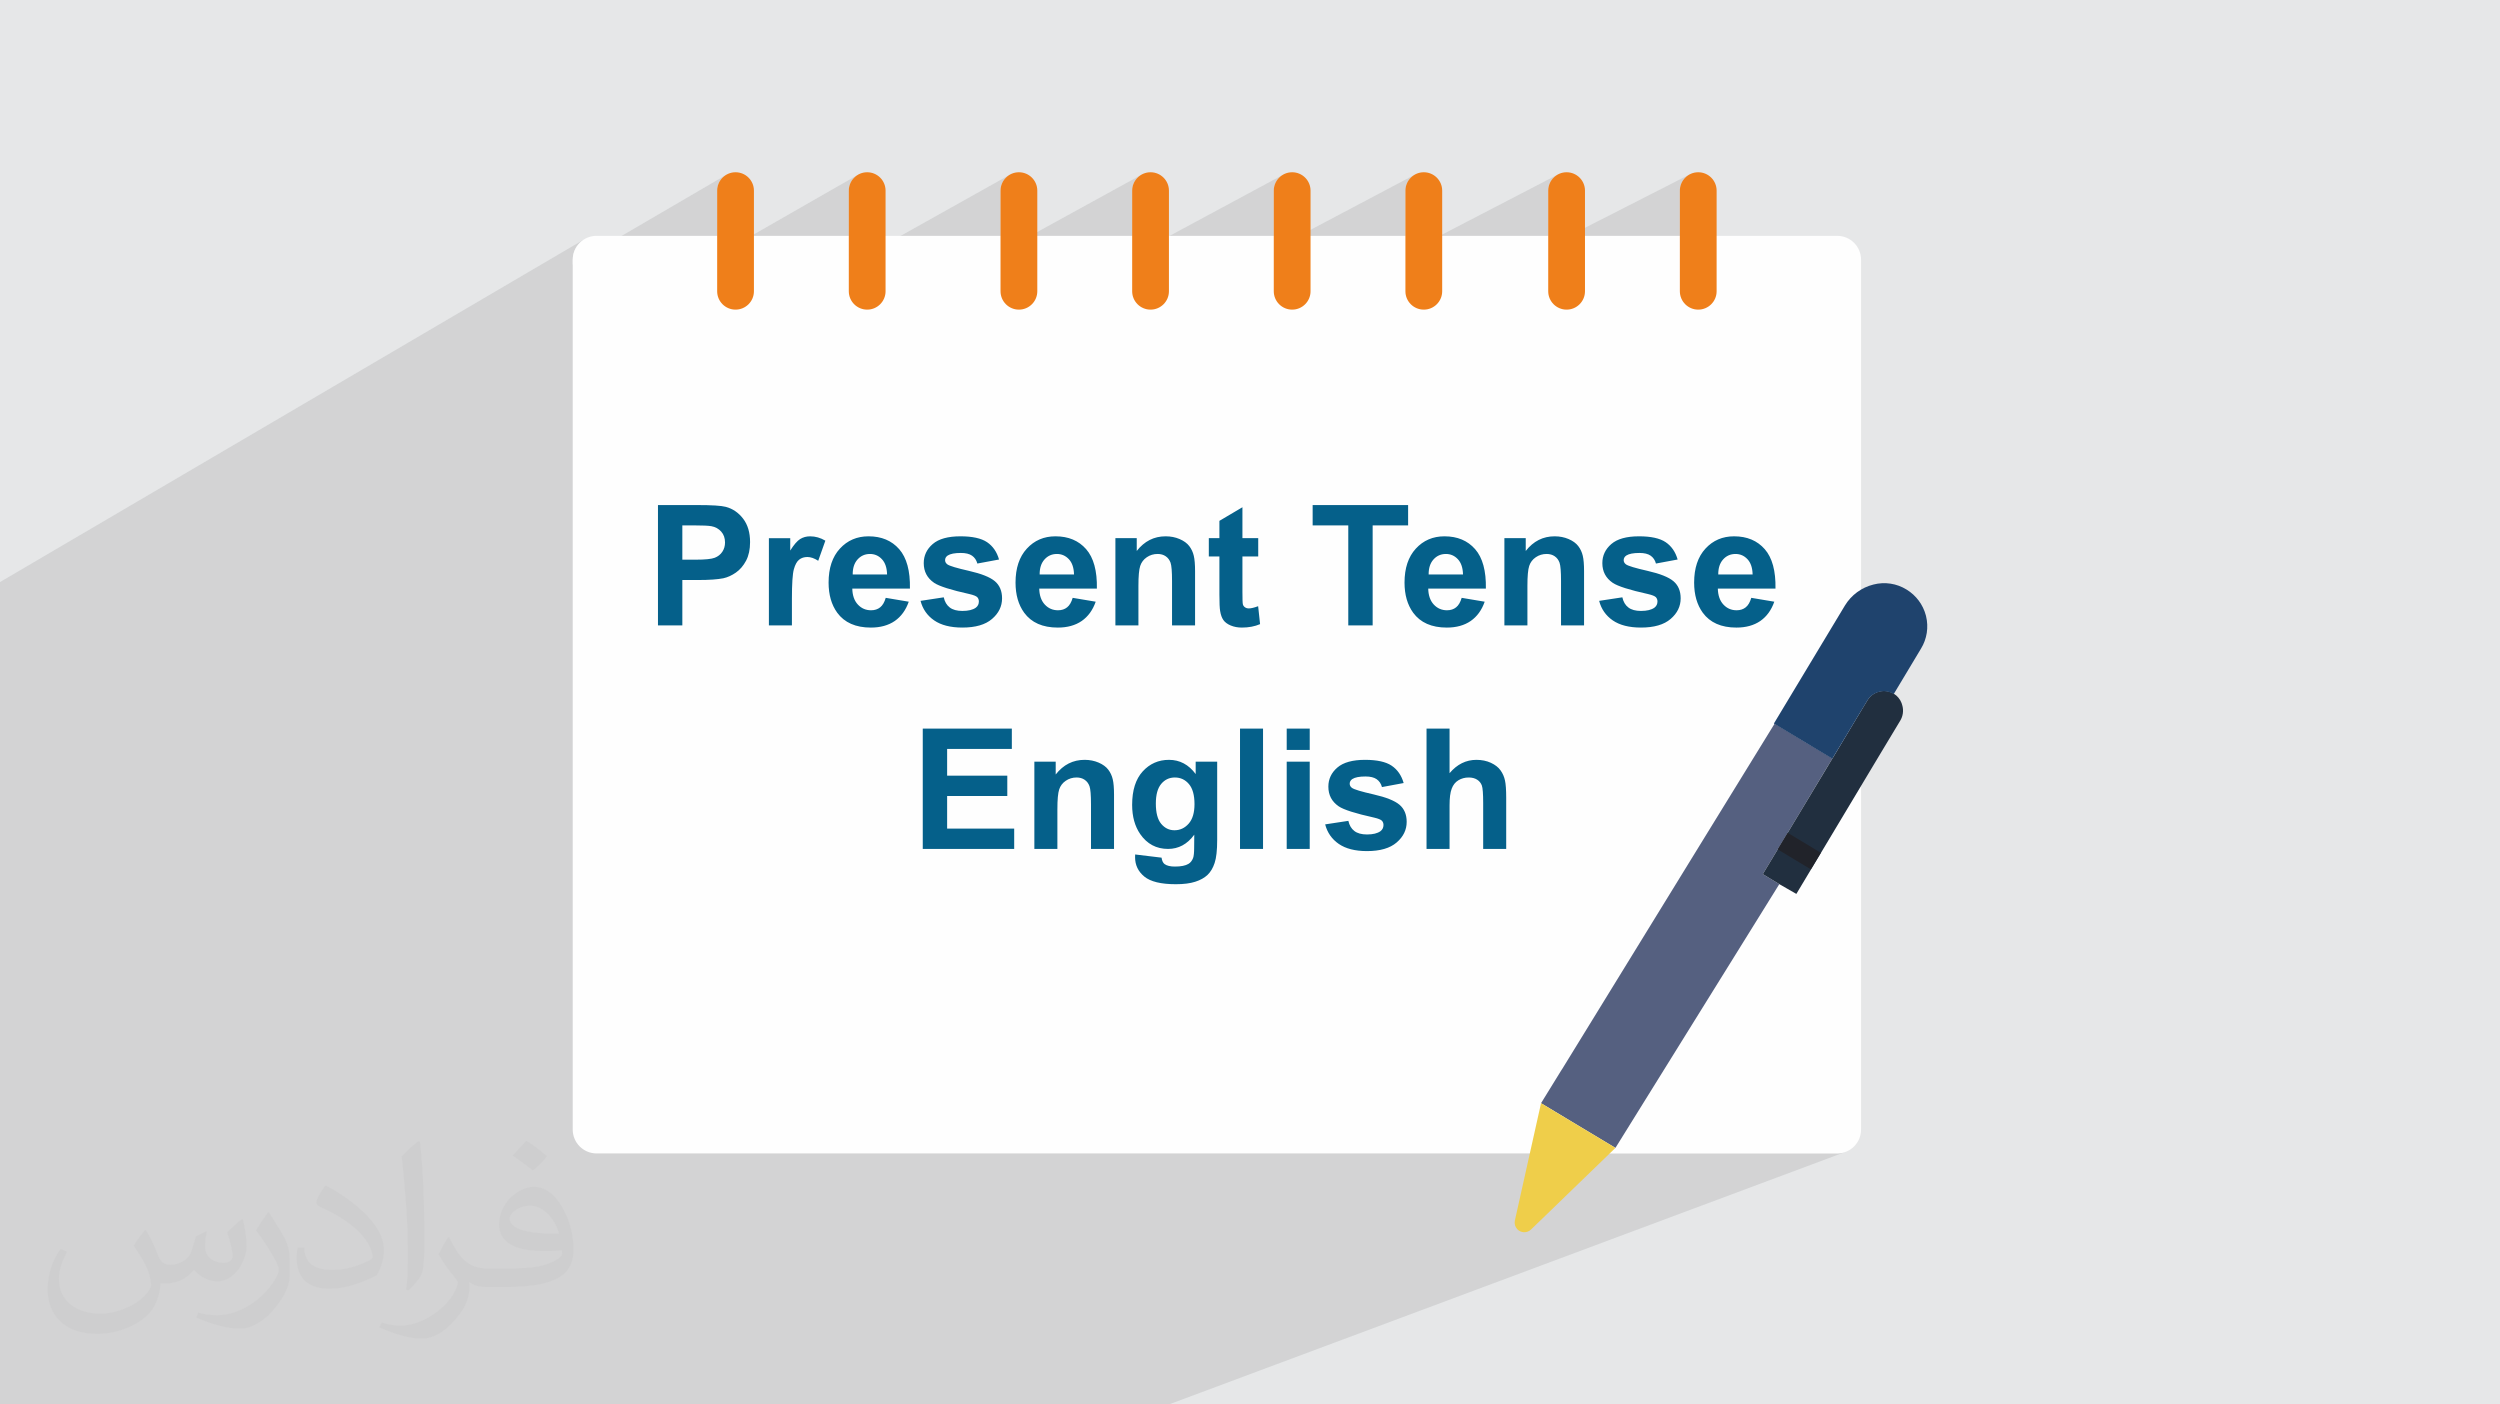
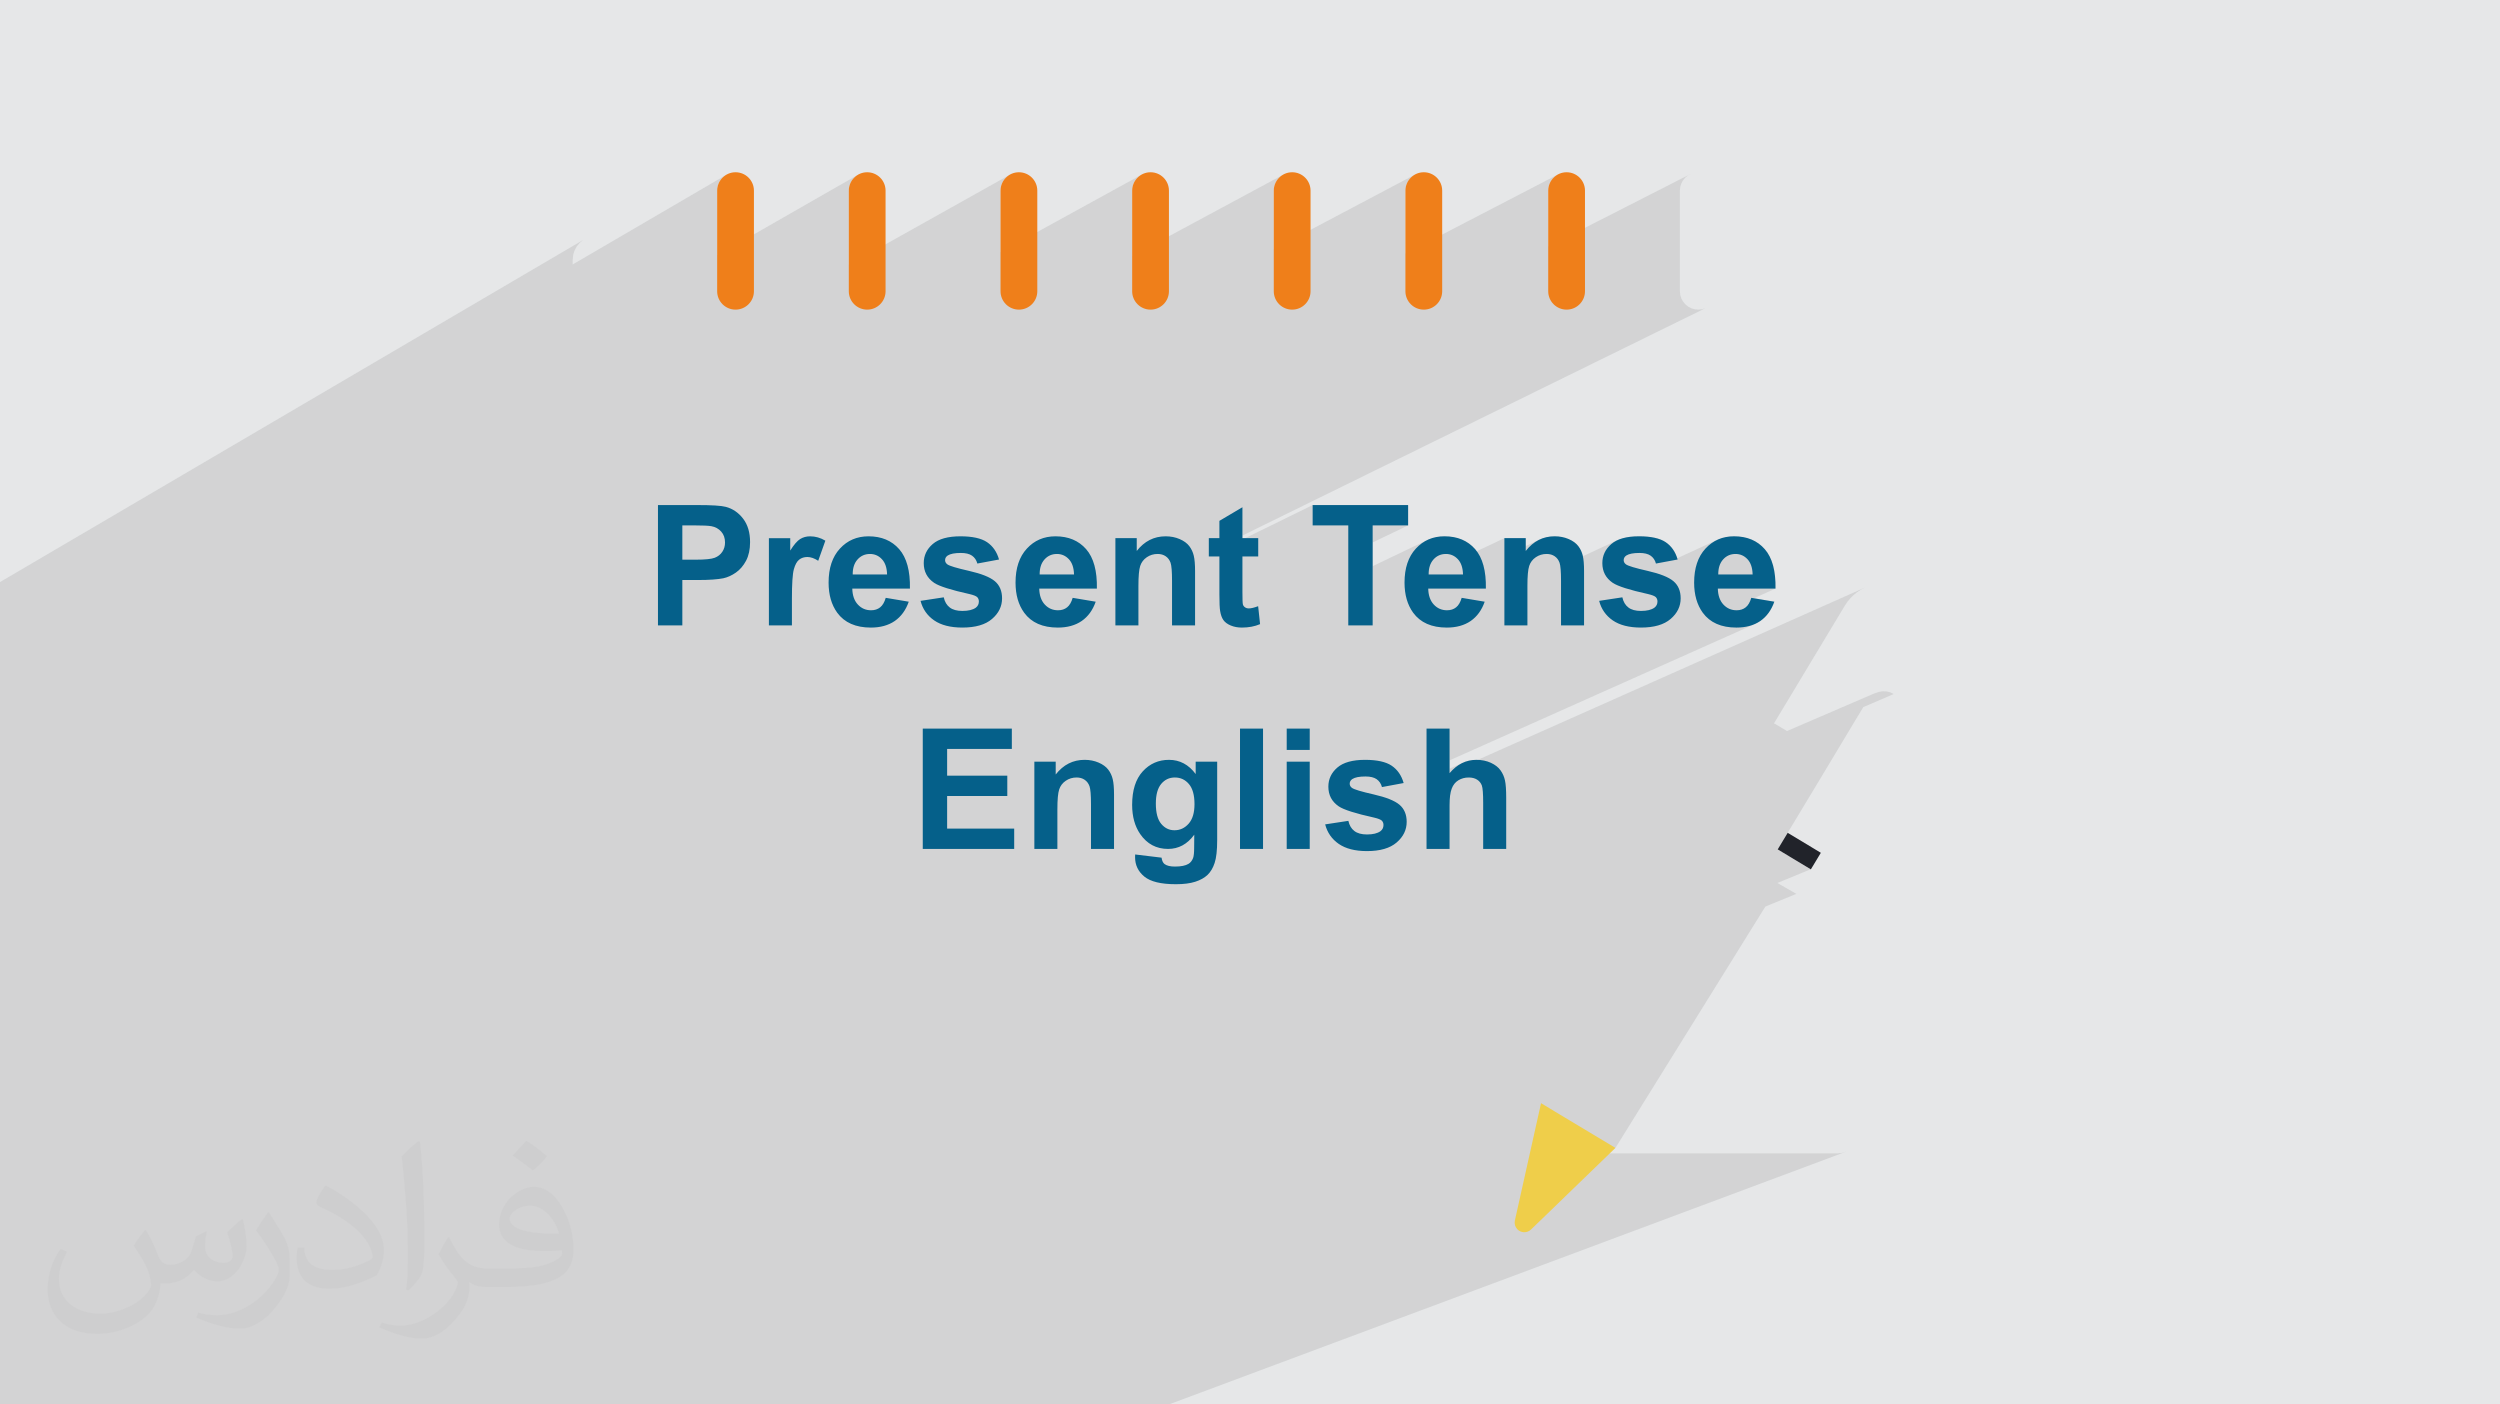
<svg xmlns="http://www.w3.org/2000/svg" xml:space="preserve" width="94.192mm" height="52.917mm" version="1.1" style="shape-rendering:geometricPrecision; text-rendering:geometricPrecision; image-rendering:optimizeQuality; fill-rule:evenodd; clip-rule:evenodd" viewBox="0 0 9404.92 5283.66">
  <defs>
    <style type="text/css">
   
    .fil5 {fill:#EF7F1A;fill-rule:nonzero}
    .fil4 {fill:#05608A;fill-rule:nonzero}
    .fil8 {fill:#1F436D;fill-rule:nonzero}
    .fil9 {fill:#21232A;fill-rule:nonzero}
    .fil7 {fill:#212F3F;fill-rule:nonzero}
    .fil6 {fill:#556080;fill-rule:nonzero}
    .fil10 {fill:#EFCE4A;fill-rule:nonzero}
    .fil3 {fill:#FEFEFE;fill-rule:nonzero}
    .fil2 {fill:#373435;fill-opacity:0.031}
    .fil1 {fill:#2B2A29;fill-opacity:0.102}
    .fil0 {fill:#E6E7E8}
   
  </style>
  </defs>
  <g id="Layer_x0020_1">
    <polygon class="fil0" points="-0,0 9404.92,0 9404.92,5283.66 -0,5283.66 " />
    <path class="fil1" d="M3571.44 5283.66l-643.02 0 -214.36 0 -0.11 0 -650.48 0 -128.58 0 -14.65 0 -113.24 0 -0.02 0 -139.65 0 -92.03 0 -116.96 0 -252.02 0 -0.11 0 -32.72 0 -0.01 0 -1.25 0 -71.26 0 -91.87 0 -1.61 0 -187.28 0 -176 0 -200.24 0 -137.21 0 -97.08 0 -20.33 0 -55.84 0 -12.62 0 -5.7 0 -28.72 0 -1.7 0 -0.29 0 -19.93 0 -21.69 0 -42.9 0 0 -28.21 0 -35.36 0 -0.85 0 -18.99 0 -2.57 0 -8.79 0 -16.89 0 -3.22 0 -7.51 0 -11.21 0 -14.24 0 -27.79 0 -5.86 0 -26.5 0 -3.86 0 -51.92 0 -13.79 0 -21.82 0 -7.61 0 -3.27 0 -14.31 0 -2.87 0 -10.58 0 -6.07 0 -33.1 0 -0.01 0 -5.85 0 -9.68 0 -1.84 0 -41.68 0 -2.98 0 -21.98 0 -8.37 0 -24.22 0 -9.94 0 -0.5 0 -3.55 0 -11.57 0 -10.36 0 -6.88 0 -7.98 0 -28.56 0 -3.66 0 -1.95 0 -11.93 0 -8.8 0 -22.24 0 -30.34 0 -13.34 0 -6.73 0 -12.85 0 -32.38 0 -13.21 0 -21.46 0 -5.28 0 -8 0 -44.1 0 -9.67 0 -32.26 0 -4.98 0 -28.3 0 -23.9 0 -32.9 0 -10.25 0 -9.63 0 -4.15 0 -26.88 0 -8.35 0 -16.27 0 -1.22 0 -13.92 0 -8.62 0 -13.14 0 -7.71 0 -27.11 0 -9.18 0 -5.19 0 -9.91 0 -10.19 0 -5.91 0 -33.64 0 -0.2 0 -4.73 0 -44.47 0 -36.87 0 -2.24 0 -24.28 0 -4.41 0 -1.15 0 -11.09 0 -27.9 0 -12.9 0 -9.91 0 -35.33 0 -3.45 0 -6.66 0 -21.12 0 -7.61 0 -12.04 0 -13.53 0 -30.02 0 -2.14 0 -45.26 0 -58.5 0 -9.89 0 -1.91 0 -5.08 0 -2.75 0 -17.63 0 -16.91 0 -27.88 0 -19.97 0 -1.2 0 -0.06 0 -19.85 0 -37.21 0 -12.29 0 -17.03 0 -10.09 0 -33.41 0 -7.76 0 -0.28 0 -7.09 0 -88.74 0 -19.78 0 -57.73 0 -33.68 0 -15.96 0 -5.54 0 -2.2 0 -91.02 0 -91.64 0 -34.04 0 -43.54 0 -8.29 0 -93.81 0 -52.28 0 -34.43 0 -53.6 0 -8.83 0 -96.34 0 -85.4 0 -34.87 0 -217.19 0 -35.25 0 -16.33 0 -46.67 2194.14 -1287.19 -13.29 10.96 -10.96 13.29 -8.28 15.25 -5.23 16.84 -1.83 18.08 0 17.9 573.9 -335.05 -10.24 8.45 -8.45 10.24 -6.37 11.74 -4.03 12.98 -1.41 13.93 0 243.6 525.72 -300.94 -10.24 8.45 -8.45 10.24 -6.37 11.74 -4.03 12.98 -1.41 13.93 0 279.31 601.31 -336.65 -10.24 8.45 -8.45 10.24 -6.37 11.74 -4.03 12.98 -1.41 13.93 0 231.49 525.72 -288.83 -10.24 8.45 -8.45 10.24 -6.37 11.74 -4.03 12.98 -1.41 13.93 0 245.95 574.98 -309.66 -11.74 6.37 -10.24 8.45 -8.45 10.24 -6.37 11.74 -4.03 12.98 -1.41 13.93 0 220.54 537.47 -284.25 -11.74 6.37 -10.24 8.45 -8.45 10.24 -6.37 11.74 -4.03 12.98 -1.41 13.93 0 236.87 579.45 -300.58 -11.74 6.37 -10.24 8.45 -8.45 10.24 -6.37 11.74 -4.03 12.98 -1.41 13.93 0 210.26 537.47 -273.98 -11.74 6.37 -10.24 8.45 -8.45 10.24 -6.37 11.74 -4.03 12.98 -1.41 13.93 0 378.49 1.41 13.93 4.02 12.98 6.38 11.74 8.45 10.24 10.23 8.45 11.74 6.37 12.98 4.03 13.93 1.41 13.94 -1.41 12.97 -4.03 -1741.66 855.34 0 9.85 10.25 0 253.93 -124.56 359.13 0 0 76.5 -133.41 64.21 0 89.17 210.69 -100.73 13.82 -5.05 14.53 -3.61 15.23 -2.17 15.93 -0.72 9.01 0.19 8.78 0.57 8.53 0.94 8.29 1.33 8.05 1.7 7.82 2.08 7.57 2.46 7.33 2.84 7.09 3.22 6.86 3.58 6.61 3.97 6.37 4.34 6.13 4.72 5.9 5.1 5.65 5.47 5.41 5.86 5.1 6.25 1.08 1.5 103.84 -49.16 80.29 0 0 29.75 48.72 -22.95 13.92 -6.03 14.63 -4.29 15.34 -2.59 16.05 -0.86 7.12 0.16 6.97 0.49 6.82 0.82 6.66 1.13 6.51 1.46 6.36 1.78 6.2 2.1 6.05 2.41 5.82 2.69 5.44 2.87 5.07 3.03 4.7 3.21 4.32 3.37 3.96 3.55 3.59 3.72 3.23 3.9 2.97 4.09 2.73 4.22 2.49 4.35 2.26 4.49 2.02 4.62 1.78 4.75 1.54 4.89 1.31 5.03 0.42 1.99 126.1 -58.76 11.31 -5 12.46 -4.09 13.62 -3.18 14.77 -2.28 15.94 -1.36 17.08 -0.46 16.3 0.35 15.22 1.03 14.14 1.73 13.06 2.42 11.97 3.1 10.89 3.78 9.81 4.47 8.73 5.15 7.86 5.86 7.23 6.51 6.6 7.17 5.96 7.82 5.32 8.49 4.68 9.14 4.04 9.8 1.87 5.75 154.38 -71 13.82 -5.05 14.53 -3.61 15.23 -2.17 15.93 -0.72 9.01 0.19 8.78 0.57 8.53 0.94 8.29 1.33 8.05 1.7 7.82 2.08 7.57 2.46 7.33 2.84 7.09 3.22 6.86 3.58 6.61 3.97 6.37 4.34 6.13 4.72 5.9 5.1 5.65 5.47 5.41 5.86 5.1 6.25 4.76 6.65 4.41 7.05 4.07 7.46 3.73 7.86 3.38 8.26 3.04 8.67 2.7 9.07 2.36 9.47 2.01 9.88 1.66 10.26 1.32 10.68 0.98 11.07 0.62 11.48 0.28 11.88 -0.06 12.28 -81.01 36.46 76.58 12.86 -4.45 11.53 -5.06 10.83 -5.68 10.11 -6.27 9.42 -6.88 8.71 -7.49 8 -8.08 7.3 -8.67 6.6 -9.3 5.81 -9.86 5.05 -1149.91 513.62 0 31.17 46.36 -20.66 12.88 -5.49 13.4 -3.92 13.9 -2.35 14.41 -0.79 5.01 0.11 1456.42 -648.14 -15.05 8 -14.17 9.4 -13.18 10.72 -12.11 11.97 -10.94 13.16 -9.66 14.28 -95.25 158.22 -171.97 285.69 1.56 0.94 1.17 -0.51 46.45 27.96 334.33 -144.05 -4.94 2.9 5.08 -2.19 13.03 -4.42 13.61 -1.9 13.83 0.72 13.66 3.42 11.93 5.67 1.6 -0.69 -1.6 0.69 1.16 0.55 -114.44 49.18 -0.07 0.11 -25.68 42.36 -90.39 150.66 -0.53 0.89 -0.01 0 -14.02 23.28 -105.83 175.8 -85.52 142.07 124.29 74.83 -125.33 51.59 7.08 4.29 64.08 36.77 -116.56 47.7 -564 907.82 -54.02 20.81 888.32 0 18.08 -1.83 16.84 -5.23 -2549.27 951.56 -14.62 0 -353.57 0 -59.08 0 -88.7 0 -309.77 0zm3553.15 -2673.9l2280.33 2052.84 -2280.33 -2052.84zm-114.88 50.41l114.44 -49.18 2280.77 2317.47 -2280.77 -2317.47" />
    <path class="fil2" d="M548.54 4627.69c17.95,27.21 29.6,53.36 40.96,82.43 8.45,16.91 12.93,48.09 52.57,48.09 11.61,0 28.28,-3.42 43.06,-11.61 16.63,-8.73 29.32,-21.94 35.94,-42l15.85 -53.36 38.57 -19.02 2.64 2.64c-5.27,20.09 -6.59,39.36 -6.59,54.43 0,44.63 38.57,61.56 69.22,61.56 17.95,0 34.09,-8.73 34.09,-25.11 0,-21.13 -8.98,-57.06 -20.62,-89.29 17.95,-17.95 35.94,-35.94 56.53,-50.47l3.17 1.6c8.98,38.04 14,75.56 14,100.66 0,24.57 -10.83,51.79 -19.81,69.49 -18.49,34.87 -51.25,62.62 -90.87,62.62 -30.1,0 -63.65,-15.07 -86.66,-43.06l-1.32 0c-21.66,26.96 -55.22,51.25 -108.86,51.25l-16.63 0c-2.64,35.41 -10.29,60.49 -21.94,82.95 -31.95,62.34 -126.81,106.47 -216.1,106.47 -124.17,0 -186.51,-71.59 -186.51,-166.96 0,-58.91 19.27,-113.6 48.88,-152.42l24.29 10.04c-18.49,35.41 -30.91,68.68 -30.91,101.45 0,89.29 72.66,131.83 156.4,131.83 77.68,0 173.83,-49.41 191.28,-106.72 -6.59,-62.62 -30.1,-91.93 -66.04,-148.99 10.83,-19.02 24.83,-38.04 42.28,-58.38l3.17 0 0 0 0 0 -0.02 -0.09zm1432.13 -336.04c26.15,16.39 51.79,35.66 76.87,57.85 -14,19.81 -31.45,37.79 -53.11,53.64 -25.11,-20.34 -50.19,-37.79 -75.84,-56.27 17.42,-19.55 34.62,-38.29 52.04,-55.22l0 0 0 0 0 0 0 0 0 0 0.03 0zm13.47 244.11c-42.28,0 -76.87,27.75 -76.87,48.34 0,44.13 84.53,57.85 185.72,57.31 -12.68,-51.79 -57.06,-105.68 -108.86,-105.68l0.01 0.03zm-94.86 236.19c54.96,0 103.04,-1.6 139.74,-10.83 40.96,-10.29 75.56,-30.91 75.56,-45.17 0,-3.7 0,-8.19 -1.32,-11.89 -22.98,2.11 -49.41,2.11 -72.38,2.11 -74.49,0 -131.55,-16.91 -154.02,-58.66 -5.55,-11.61 -9.51,-24.57 -9.51,-39.36 0,-40.43 17.42,-79.79 48.09,-107 25.61,-22.45 53.89,-36.44 82.67,-36.44 52.04,0 93.51,41.75 122.57,107.54 15.85,35.94 26.68,77.4 26.68,129.72 0,34.87 -9.51,64.19 -31.17,85.85 -40.43,39.11 -114.92,53.89 -229.04,53.89l-51.79 0 0 0 -13.47 0c-28.28,0 -48.62,-5.02 -64.72,-17.42l-2.64 0c0.79,6.59 1.32,12.93 1.32,19.02 0,25.61 -8.45,58.38 -25.61,84.53 -50.72,75.3 -105.68,108.04 -153.24,108.04 -48.09,0 -107,-18.49 -160.11,-42.54l9.51 -18.49c17.17,7.13 40.96,11.89 73.7,11.89 85.85,0 198.66,-82.43 212.66,-163 -3.17,-6.59 -8.98,-15.32 -17.17,-24.57 -25.11,-29.85 -40.96,-54.68 -55.75,-80.83 12.68,-25.11 24.29,-45.17 35.13,-63.4l4.49 -0.53c36.72,74.77 69.99,117.55 144.23,117.55l11.61 0 0 0 53.89 0 0 0 0 0 0 0 0 0 0 0 0.09 0.01zm-371.98 79c6.34,-34.34 6.87,-72.91 6.87,-108.86l0 -53.36c0,-99.6 -12.68,-244.36 -22.98,-338.68 17.95,-19.27 43.06,-42 62.87,-57.31l5.81 1.6c13.47,118.62 16.63,256 16.63,383.06 0,33.3 -1.32,65.79 -4.49,89.55 -1.85,30.1 -19.27,52.83 -56.53,87.7l-8.19 -3.7zm-382.8 -157.19c1.85,46.77 24.83,83.49 105.15,83.49 49.93,0 92.19,-12.93 138.96,-35.13 8.45,-3.7 12.93,-8.73 12.93,-12.93 0,-29.32 -22.45,-68.15 -60.23,-103.55 -36.72,-33.3 -85.34,-62.62 -130.76,-82.18 -15.6,-6.59 -20.62,-13.47 -20.62,-20.09 0,-13.47 17.95,-41.75 32.77,-62.09l5.02 -0.53c52.04,27.21 110.17,67.64 153.24,112.53 39.11,41.47 63.4,83.49 63.4,129.19 0,33.81 -10.29,65.51 -26.96,95.11 -57.06,28.79 -117.83,50.72 -178.06,50.72 -73.17,0 -123.1,-34.34 -123.1,-114.92 0,-8.73 0,-22.19 3.17,-39.64l25.11 0 0 0 0 0 0 0 0 0 0 0 -0.02 0zm-132.37 -132.9l45.45 73.45c16.63,27.21 32.23,56.81 32.23,103.55l0 59.7c0,48.34 -30.91,100.13 -80.83,151.38 -39.11,34.62 -73.7,49.41 -105.68,49.41 -47.55,0 -101.98,-14.79 -164.85,-41.75l7.13 -18.49c19.81,5.27 42.79,9.77 71.06,9.77 90.36,-0.53 182.8,-66.57 225.08,-147.15 5.02,-9.26 6.87,-17.95 6.87,-24.04 0,-9.26 -5.02,-19.55 -8.98,-28.79 -22.98,-43.31 -48.62,-82.95 -76.87,-119.68 14.79,-23.25 29.6,-45.7 45.7,-67.9l3.7 0.53 0 0 0 0 0 0 0 0 0 0 -0.02 0.01z" />
-     <path class="fil3" d="M2154.55 4249.42l0 -3272.44c0,-49.54 40.22,-89.76 89.76,-89.76l4667.21 0c49.54,0 89.75,40.22 89.75,89.76l0 3272.44c0,49.53 -40.21,89.74 -89.75,89.74l-4667.21 0c-49.54,0 -89.76,-40.2 -89.76,-89.74z" />
    <path class="fil4" d="M2475.26 2352.7l0 -452.7 146.58 0c55.53,0 91.67,2.22 108.54,6.75 25.92,6.85 47.63,21.6 65.12,44.36 17.49,22.77 26.24,52.16 26.24,88.2 0,27.83 -5.06,51.11 -15.07,70.08 -10.11,18.96 -22.87,33.82 -38.36,44.67 -15.49,10.75 -31.29,17.91 -47.31,21.4 -21.82,4.31 -53.32,6.53 -94.64,6.53l-59.43 0 0 170.71 -91.67 0zm91.67 -376.2l0 128.98 49.84 0c35.94,0 59.86,-2.43 71.97,-7.17 12.12,-4.73 21.61,-12.11 28.46,-22.34 6.85,-10.11 10.32,-21.82 10.32,-35.3 0,-16.54 -4.84,-30.14 -14.44,-40.89 -9.7,-10.75 -21.81,-17.49 -36.67,-20.24 -10.85,-2 -32.66,-3.06 -65.54,-3.06l-43.94 0zm412.24 376.2l-86.62 0 0 -328.14 80.3 0 0 46.58c13.81,-22.03 26.24,-36.46 37.3,-43.31 11.06,-6.85 23.6,-10.22 37.62,-10.22 19.81,0 38.88,5.48 57.21,16.34l-26.87 75.67c-14.65,-9.49 -28.24,-14.23 -40.78,-14.23 -12.22,0 -22.55,3.37 -30.98,10.01 -8.43,6.74 -15.07,18.75 -19.91,36.25 -4.85,17.49 -7.28,54.17 -7.28,109.9l0 101.17zm352.92 -103.69l86.62 14.55c-11.06,31.71 -28.67,55.85 -52.58,72.5 -24.03,16.53 -54.06,24.86 -89.99,24.86 -57.01,0 -99.27,-18.65 -126.56,-55.96 -21.61,-29.92 -32.46,-67.65 -32.46,-113.28 0,-54.38 14.23,-97.05 42.58,-127.83 28.35,-30.87 64.28,-46.26 107.7,-46.26 48.69,0 87.15,16.13 115.39,48.37 28.14,32.25 41.63,81.68 40.36,148.27l-216.86 0c0.63,25.72 7.59,45.74 20.97,60.07 13.28,14.33 29.92,21.5 49.73,21.5 13.6,0 24.97,-3.68 34.15,-11.06 9.27,-7.38 16.23,-19.28 20.97,-35.73zm5.05 -87.89c-0.63,-25.18 -7.06,-44.36 -19.39,-57.42 -12.32,-13.18 -27.29,-19.71 -44.99,-19.71 -18.86,0 -34.46,6.96 -46.79,20.76 -12.33,13.81 -18.33,32.67 -18.12,56.37l129.29 0zm125.93 99.27l87.26 -13.28c3.68,16.75 11.17,29.51 22.55,38.15 11.28,8.75 27.19,13.06 47.53,13.06 22.45,0 39.31,-4.1 50.68,-12.32 7.59,-5.8 11.38,-13.6 11.38,-23.29 0,-6.53 -2.11,-12.01 -6.22,-16.34 -4.31,-4.1 -14.01,-8.01 -28.98,-11.48 -70.07,-15.49 -114.44,-29.62 -133.2,-42.37 -26.02,-17.8 -38.98,-42.47 -38.98,-73.97 0,-28.56 11.27,-52.48 33.72,-71.87 22.45,-19.39 57.21,-29.09 104.32,-29.09 44.89,0 78.29,7.38 100.11,22.03 21.81,14.76 36.88,36.46 45.1,65.23l-81.57 15.18c-3.47,-12.86 -10.21,-22.77 -20.02,-29.62 -9.8,-6.85 -23.81,-10.22 -42.05,-10.22 -22.98,0 -39.41,3.17 -49.43,9.6 -6.63,4.52 -9.91,10.42 -9.91,17.59 0,6.22 2.85,11.48 8.65,15.81 7.9,5.8 34.99,13.91 81.35,24.45 46.37,10.53 78.72,23.38 97.05,38.67 18.23,15.39 27.3,36.98 27.3,64.59 0,30.03 -12.54,55.96 -37.73,77.56 -25.07,21.6 -62.28,32.45 -111.59,32.45 -44.68,0 -80.09,-9.06 -106.22,-27.08 -26.03,-18.02 -43.1,-42.47 -51.11,-73.45zm572.31 -11.38l86.62 14.55c-11.06,31.71 -28.67,55.85 -52.58,72.5 -24.03,16.53 -54.06,24.86 -89.99,24.86 -57.01,0 -99.27,-18.65 -126.56,-55.96 -21.61,-29.92 -32.46,-67.65 -32.46,-113.28 0,-54.38 14.23,-97.05 42.58,-127.83 28.35,-30.87 64.28,-46.26 107.7,-46.26 48.69,0 87.15,16.13 115.39,48.37 28.14,32.25 41.63,81.68 40.36,148.27l-216.86 0c0.63,25.72 7.59,45.74 20.97,60.07 13.28,14.33 29.92,21.5 49.73,21.5 13.6,0 24.97,-3.68 34.15,-11.06 9.27,-7.38 16.23,-19.28 20.97,-35.73zm5.05 -87.89c-0.63,-25.18 -7.06,-44.36 -19.39,-57.42 -12.32,-13.18 -27.29,-19.71 -44.99,-19.71 -18.86,0 -34.46,6.96 -46.79,20.76 -12.33,13.81 -18.33,32.67 -18.12,56.37l129.29 0zm455.34 191.58l-86.62 0 0 -167.24c0,-35.41 -1.9,-58.27 -5.58,-68.6 -3.79,-10.43 -9.81,-18.44 -18.23,-24.23 -8.43,-5.8 -18.55,-8.65 -30.35,-8.65 -15.17,0 -28.77,4.11 -40.78,12.33 -12.11,8.22 -20.34,19.18 -24.76,32.67 -4.53,13.59 -6.74,38.67 -6.74,75.34l0 148.38 -86.62 0 0 -328.14 80.29 0 0 48.16c28.78,-36.77 64.91,-55.12 108.65,-55.12 19.18,0 36.77,3.48 52.69,10.33 16.02,6.95 28.03,15.7 36.15,26.34 8.22,10.74 13.91,22.87 17.07,36.46 3.27,13.59 4.84,32.98 4.84,58.27l0 203.69zm237.62 -328.14l0 68.92 -59.43 0 0 132.88c0,26.98 0.53,42.68 1.69,47.11 1.16,4.42 3.68,8.11 7.8,11.06 4,2.85 8.86,4.31 14.65,4.31 8.12,0 19.71,-2.74 34.99,-8.32l7.27 67.44c-20.13,8.64 -42.89,12.96 -68.39,12.96 -15.6,0 -29.62,-2.64 -42.16,-7.9 -12.54,-5.27 -21.71,-12.12 -27.5,-20.45 -5.9,-8.43 -9.91,-19.7 -12.22,-34.04 -1.8,-10.11 -2.75,-30.55 -2.75,-61.43l0 -143.63 -39.83 0 0 -68.92 39.83 0 0 -65.12 86.62 -51.21 0 116.33 59.43 0zm338.79 328.14l0 -376.2 -134.04 0 0 -76.5 359.13 0 0 76.5 -133.41 0 0 376.2 -91.68 0zm426.57 -103.69l86.62 14.55c-11.06,31.71 -28.67,55.85 -52.58,72.5 -24.03,16.53 -54.06,24.86 -89.99,24.86 -57.01,0 -99.27,-18.65 -126.56,-55.96 -21.61,-29.92 -32.46,-67.65 -32.46,-113.28 0,-54.38 14.23,-97.05 42.58,-127.83 28.35,-30.87 64.28,-46.26 107.7,-46.26 48.69,0 87.15,16.13 115.39,48.37 28.14,32.25 41.63,81.68 40.36,148.27l-216.86 0c0.63,25.72 7.59,45.74 20.97,60.07 13.28,14.33 29.92,21.5 49.73,21.5 13.6,0 24.97,-3.68 34.15,-11.06 9.27,-7.38 16.23,-19.28 20.97,-35.73zm5.05 -87.89c-0.63,-25.18 -7.06,-44.36 -19.39,-57.42 -12.32,-13.18 -27.29,-19.71 -44.99,-19.71 -18.86,0 -34.46,6.96 -46.79,20.76 -12.33,13.81 -18.33,32.67 -18.12,56.37l129.29 0zm455.34 191.58l-86.62 0 0 -167.24c0,-35.41 -1.9,-58.27 -5.58,-68.6 -3.79,-10.43 -9.81,-18.44 -18.23,-24.23 -8.43,-5.8 -18.55,-8.65 -30.35,-8.65 -15.17,0 -28.77,4.11 -40.78,12.33 -12.11,8.22 -20.34,19.18 -24.76,32.67 -4.53,13.59 -6.74,38.67 -6.74,75.34l0 148.38 -86.62 0 0 -328.14 80.29 0 0 48.16c28.78,-36.77 64.91,-55.12 108.65,-55.12 19.18,0 36.77,3.48 52.69,10.33 16.02,6.95 28.03,15.7 36.15,26.34 8.22,10.74 13.91,22.87 17.07,36.46 3.27,13.59 4.84,32.98 4.84,58.27l0 203.69zm56.79 -92.31l87.26 -13.28c3.68,16.75 11.17,29.51 22.55,38.15 11.28,8.75 27.19,13.06 47.53,13.06 22.45,0 39.31,-4.1 50.68,-12.32 7.59,-5.8 11.38,-13.6 11.38,-23.29 0,-6.53 -2.11,-12.01 -6.22,-16.34 -4.31,-4.1 -14.01,-8.01 -28.98,-11.48 -70.07,-15.49 -114.44,-29.62 -133.2,-42.37 -26.02,-17.8 -38.98,-42.47 -38.98,-73.97 0,-28.56 11.27,-52.48 33.72,-71.87 22.45,-19.39 57.21,-29.09 104.32,-29.09 44.89,0 78.29,7.38 100.11,22.03 21.81,14.76 36.88,36.46 45.1,65.23l-81.57 15.18c-3.47,-12.86 -10.21,-22.77 -20.02,-29.62 -9.8,-6.85 -23.81,-10.22 -42.05,-10.22 -22.98,0 -39.41,3.17 -49.43,9.6 -6.63,4.52 -9.91,10.42 -9.91,17.59 0,6.22 2.85,11.48 8.65,15.81 7.9,5.8 34.99,13.91 81.35,24.45 46.37,10.53 78.72,23.38 97.05,38.67 18.23,15.39 27.3,36.98 27.3,64.59 0,30.03 -12.54,55.96 -37.73,77.56 -25.07,21.6 -62.28,32.45 -111.59,32.45 -44.68,0 -80.09,-9.06 -106.22,-27.08 -26.03,-18.02 -43.1,-42.47 -51.11,-73.45zm572.31 -11.38l86.62 14.55c-11.06,31.71 -28.67,55.85 -52.58,72.5 -24.03,16.53 -54.06,24.86 -89.99,24.86 -57.01,0 -99.27,-18.65 -126.56,-55.96 -21.61,-29.92 -32.46,-67.65 -32.46,-113.28 0,-54.38 14.23,-97.05 42.58,-127.83 28.35,-30.87 64.28,-46.26 107.7,-46.26 48.69,0 87.15,16.13 115.39,48.37 28.14,32.25 41.63,81.68 40.36,148.27l-216.86 0c0.63,25.72 7.59,45.74 20.97,60.07 13.28,14.33 29.92,21.5 49.73,21.5 13.6,0 24.97,-3.68 34.15,-11.06 9.27,-7.38 16.23,-19.28 20.97,-35.73zm5.05 -87.89c-0.63,-25.18 -7.06,-44.36 -19.39,-57.42 -12.32,-13.18 -27.29,-19.71 -44.99,-19.71 -18.86,0 -34.46,6.96 -46.79,20.76 -12.33,13.81 -18.33,32.67 -18.12,56.37l129.29 0zm-3121.9 1032.49l0 -452.7 335.09 0 0 76.5 -243.42 0 0 100.54 226.35 0 0 76.5 -226.35 0 0 122.65 252.28 0 0 76.5 -343.95 0zm719.51 0l-86.62 0 0 -167.24c0,-35.41 -1.9,-58.27 -5.58,-68.6 -3.79,-10.43 -9.81,-18.44 -18.23,-24.23 -8.43,-5.8 -18.55,-8.65 -30.35,-8.65 -15.17,0 -28.77,4.11 -40.78,12.33 -12.11,8.22 -20.34,19.18 -24.76,32.67 -4.53,13.59 -6.74,38.67 -6.74,75.34l0 148.38 -86.62 0 0 -328.14 80.29 0 0 48.16c28.78,-36.77 64.91,-55.12 108.65,-55.12 19.18,0 36.77,3.48 52.69,10.33 16.02,6.95 28.03,15.7 36.15,26.34 8.22,10.74 13.91,22.87 17.07,36.46 3.27,13.59 4.84,32.98 4.84,58.27l0 203.69zm79.56 20.87l99.27 12.01c1.68,11.69 5.47,19.7 11.37,24.13 8.33,6.21 21.29,9.38 38.99,9.38 22.66,0 39.62,-3.37 51,-10.22 7.59,-4.53 13.38,-11.8 17.28,-21.92 2.64,-7.17 4,-20.55 4,-39.83l0.42 -47.95c-26.13,35.72 -59.01,53.53 -98.63,53.53 -44.04,0 -79.03,-18.65 -104.74,-55.85 -20.24,-29.41 -30.35,-66.08 -30.35,-109.8 0,-55.01 13.28,-96.95 39.73,-125.93 26.45,-28.98 59.43,-43.52 98.84,-43.52 40.57,0 74.09,17.81 100.43,53.43l0 -46.47 80.93 0 0 294.21c0,38.67 -3.16,67.65 -9.59,86.72 -6.32,19.18 -15.29,34.15 -26.87,45.1 -11.49,10.85 -26.88,19.5 -46.16,25.61 -19.28,6.22 -43.62,9.28 -73.03,9.28 -55.64,0 -95.05,-9.6 -118.33,-28.67 -23.29,-19.18 -34.89,-43.31 -34.89,-72.71 0,-2.85 0.11,-6.43 0.32,-10.53zm77.77 -191.58c0,34.78 6.74,60.17 20.12,76.29 13.49,16.13 30.14,24.23 49.84,24.23 21.08,0 38.99,-8.32 53.54,-24.86 14.64,-16.54 21.92,-41 21.92,-73.45 0,-33.94 -6.96,-59.12 -20.98,-75.56 -13.91,-16.45 -31.61,-24.66 -53,-24.66 -20.76,0 -37.83,8.12 -51.32,24.23 -13.38,16.13 -20.12,40.68 -20.12,73.77zm316.65 170.71l0 -452.7 86.62 0 0 452.7 -86.62 0zm175.66 -372.41l0 -80.3 86.62 0 0 80.3 -86.62 0zm0 372.41l0 -328.14 86.62 0 0 328.14 -86.62 0zm144.68 -92.31l87.26 -13.28c3.68,16.75 11.17,29.51 22.55,38.15 11.28,8.75 27.19,13.06 47.53,13.06 22.45,0 39.31,-4.1 50.68,-12.32 7.59,-5.8 11.38,-13.6 11.38,-23.29 0,-6.53 -2.11,-12.01 -6.22,-16.34 -4.31,-4.1 -14.01,-8.01 -28.98,-11.48 -70.07,-15.49 -114.44,-29.62 -133.2,-42.37 -26.02,-17.8 -38.98,-42.47 -38.98,-73.97 0,-28.56 11.27,-52.48 33.72,-71.87 22.45,-19.39 57.21,-29.09 104.32,-29.09 44.89,0 78.29,7.38 100.11,22.03 21.81,14.76 36.88,36.46 45.1,65.23l-81.57 15.18c-3.47,-12.86 -10.21,-22.77 -20.02,-29.62 -9.8,-6.85 -23.81,-10.22 -42.05,-10.22 -22.98,0 -39.41,3.17 -49.43,9.6 -6.63,4.52 -9.91,10.42 -9.91,17.59 0,6.22 2.85,11.48 8.65,15.81 7.9,5.8 34.99,13.91 81.35,24.45 46.37,10.53 78.72,23.38 97.05,38.67 18.23,15.39 27.3,36.98 27.3,64.59 0,30.03 -12.54,55.96 -37.73,77.56 -25.07,21.6 -62.28,32.45 -111.59,32.45 -44.68,0 -80.09,-9.06 -106.22,-27.08 -26.03,-18.02 -43.1,-42.47 -51.11,-73.45zm467.99 -360.39l0 167.77c28.13,-33.41 61.86,-50.16 100.95,-50.16 20.13,0 38.25,3.69 54.38,11.06 16.12,7.49 28.24,16.86 36.45,28.46 8.23,11.48 13.81,24.23 16.75,38.25 3.06,14.02 4.53,35.73 4.53,65.12l0 192.21 -86.62 0 0 -173.03c0,-34.36 -1.69,-56.16 -4.95,-65.44 -3.37,-9.28 -9.28,-16.64 -17.7,-22.03 -8.43,-5.47 -18.97,-8.22 -31.72,-8.22 -14.54,0 -27.5,3.47 -38.98,10.54 -11.49,6.95 -19.82,17.48 -25.08,31.61 -5.38,14.01 -8.01,34.88 -8.01,62.38l0 164.18 -86.62 0 0 -452.7 86.62 0z" />
    <path class="fil5" d="M5893.5 1164.82c-38.16,0 -69.15,-30.98 -69.15,-69.16l0 -378.49c0,-38.17 30.98,-69.16 69.16,-69.16 38.17,0 69.15,30.98 69.15,69.16l0 378.49c0,38.17 -30.97,69.16 -69.16,69.16z" />
-     <path class="fil5" d="M6388.72 1164.82c-38.17,0 -69.15,-30.98 -69.15,-69.16l0 -378.49c0,-38.17 30.98,-69.16 69.16,-69.16 38.16,0 69.15,30.98 69.15,69.16l0 378.49c0,38.17 -30.97,69.16 -69.16,69.16z" />
    <path class="fil5" d="M4861.07 1164.82c-38.16,0 -69.15,-30.98 -69.15,-69.16l0 -378.49c0,-38.17 30.98,-69.16 69.16,-69.16 38.17,0 69.15,30.98 69.15,69.16l0 378.49c0,38.17 -30.97,69.16 -69.16,69.16z" />
    <path class="fil5" d="M5356.29 1164.82c-38.17,0 -69.15,-30.98 -69.15,-69.16l0 -378.49c0,-38.17 30.98,-69.16 69.16,-69.16 38.16,0 69.15,30.98 69.15,69.16l0 378.49c0,38.17 -30.97,69.16 -69.16,69.16z" />
    <path class="fil5" d="M3833.12 1164.82c-38.16,0 -69.15,-30.98 -69.15,-69.16l0 -378.49c0,-38.17 30.98,-69.16 69.16,-69.16 38.17,0 69.15,30.98 69.15,69.16l0 378.49c0,38.17 -30.97,69.16 -69.16,69.16z" />
    <path class="fil5" d="M4328.34 1164.82c-38.17,0 -69.15,-30.98 -69.15,-69.16l0 -378.49c0,-38.17 30.98,-69.16 69.16,-69.16 38.16,0 69.15,30.98 69.15,69.16l0 378.49c0,38.17 -30.97,69.16 -69.16,69.16z" />
    <path class="fil5" d="M2767.09 1164.82c-38.16,0 -69.15,-30.98 -69.15,-69.16l0 -378.49c0,-38.17 30.98,-69.16 69.16,-69.16 38.17,0 69.15,30.98 69.15,69.16l0 378.49c0,38.17 -30.97,69.16 -69.16,69.16z" />
    <path class="fil5" d="M3262.31 1164.82c-38.17,0 -69.15,-30.98 -69.15,-69.16l0 -378.49c0,-38.17 30.98,-69.16 69.16,-69.16 38.16,0 69.15,30.98 69.15,69.16l0 378.49c0,38.17 -30.97,69.16 -69.16,69.16z" />
-     <polygon class="fil6" points="6893.57,2853.3 6879.02,2877.47 6878.67,2877.56 6773.19,3053.28 6631.65,3288.41 6693.71,3326.06 6077.23,4318.35 5847.46,4180.33 5797.35,4150.16 5875.14,4023.95 5875.48,4023.86 6417.99,3141.52 6526.63,2965.02 6635.28,2788.53 6676.01,2722.34 " />
-     <path class="fil7" d="M7156.99 2655.92c4.66,18.76 1.67,38.6 -8.35,55.15l-70.38 116.9 -320.47 534.87 -64.08 -36.77 -62.06 -37.66 247.37 -410.93 14.03 -23.29 90.92 -151.54 41.36 -68.21c20.68,-34.11 65.03,-45.12 99.27,-24.67l0 0 9.15 6.7c11.78,10.3 19.96,24.12 23.25,39.46z" />
-     <path class="fil8" d="M7245.02 2315.21l0.7 2.82c10.22,41.61 3.39,85.57 -19,122.09l-97.27 162.09 -5.29 8.79 0 0c-33.82,-20.41 -77.75,-9.98 -98.83,23.43l-39.96 66.37 -92.32 153.39 -219.76 -132.28 171.97 -285.69 95.25 -158.22c23.97,-39.48 62.6,-67.88 107.45,-79.02 42.42,-10.98 87.52,-4.1 124.72,19.1 35.74,21.84 61.65,56.62 72.35,97.13z" />
    <rect class="fil9" transform="matrix(0.082 -0.136 0.136 0.082 6687.64 3195.35)" width="458.52" height="917.03" />
    <path class="fil10" d="M6077.23 4318.35l-144.66 139.85 -109.68 106.12 -63.61 61.4c-14.55,13.79 -37.51,13.14 -51.29,-1.42 -8.22,-8.69 -11.61,-20.85 -9.13,-32.53l98.46 -441.58 50.1 30.15 229.81 138.01z" />
  </g>
</svg>